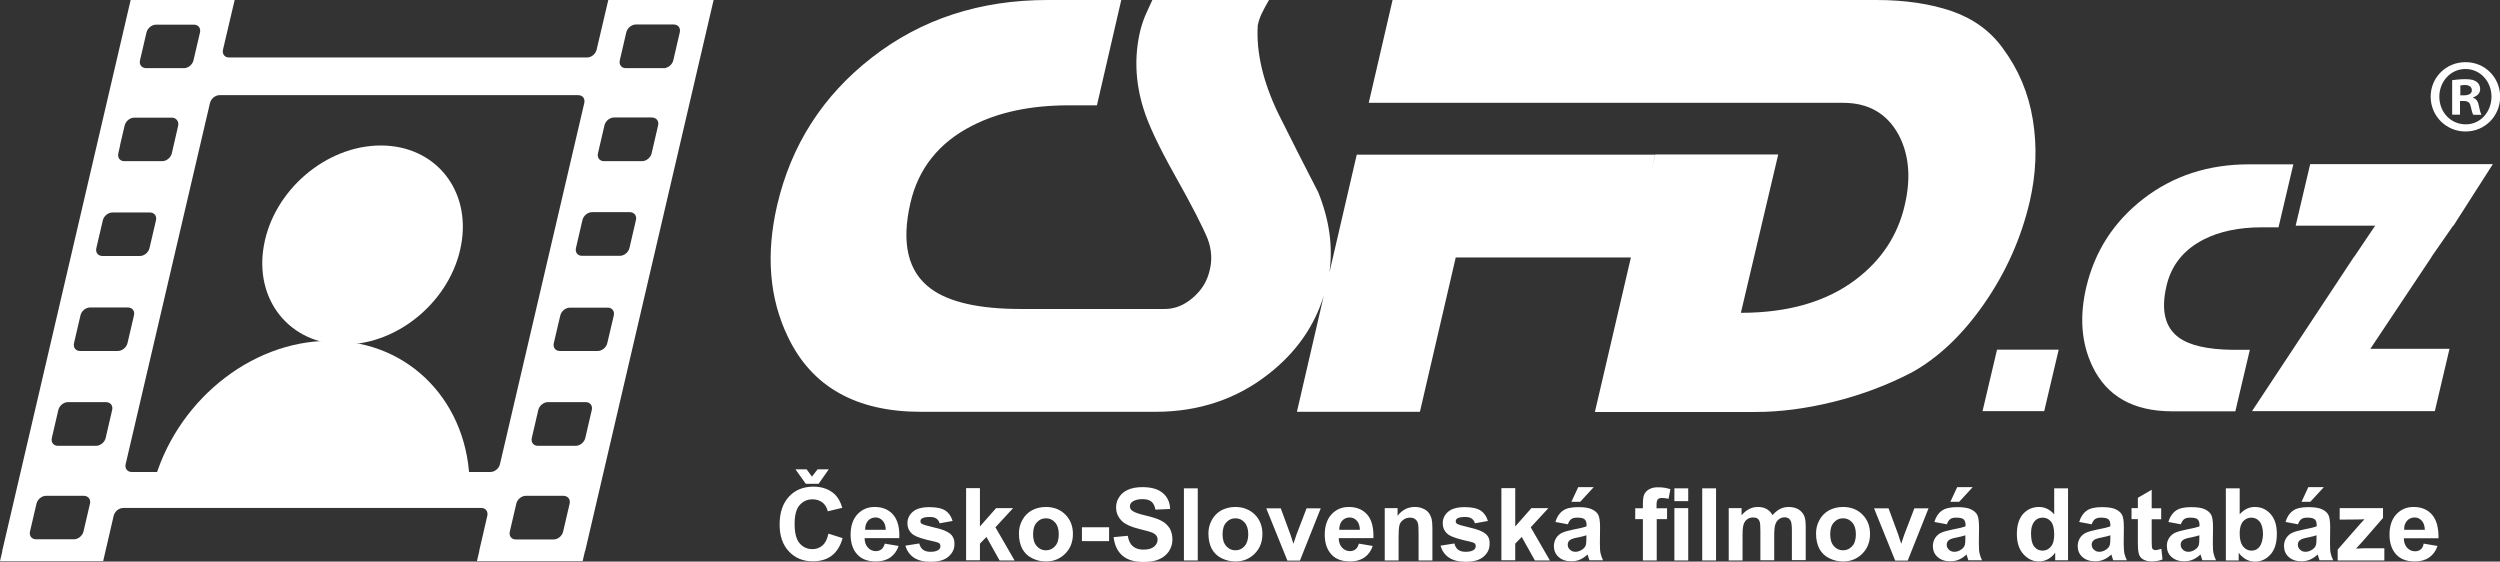
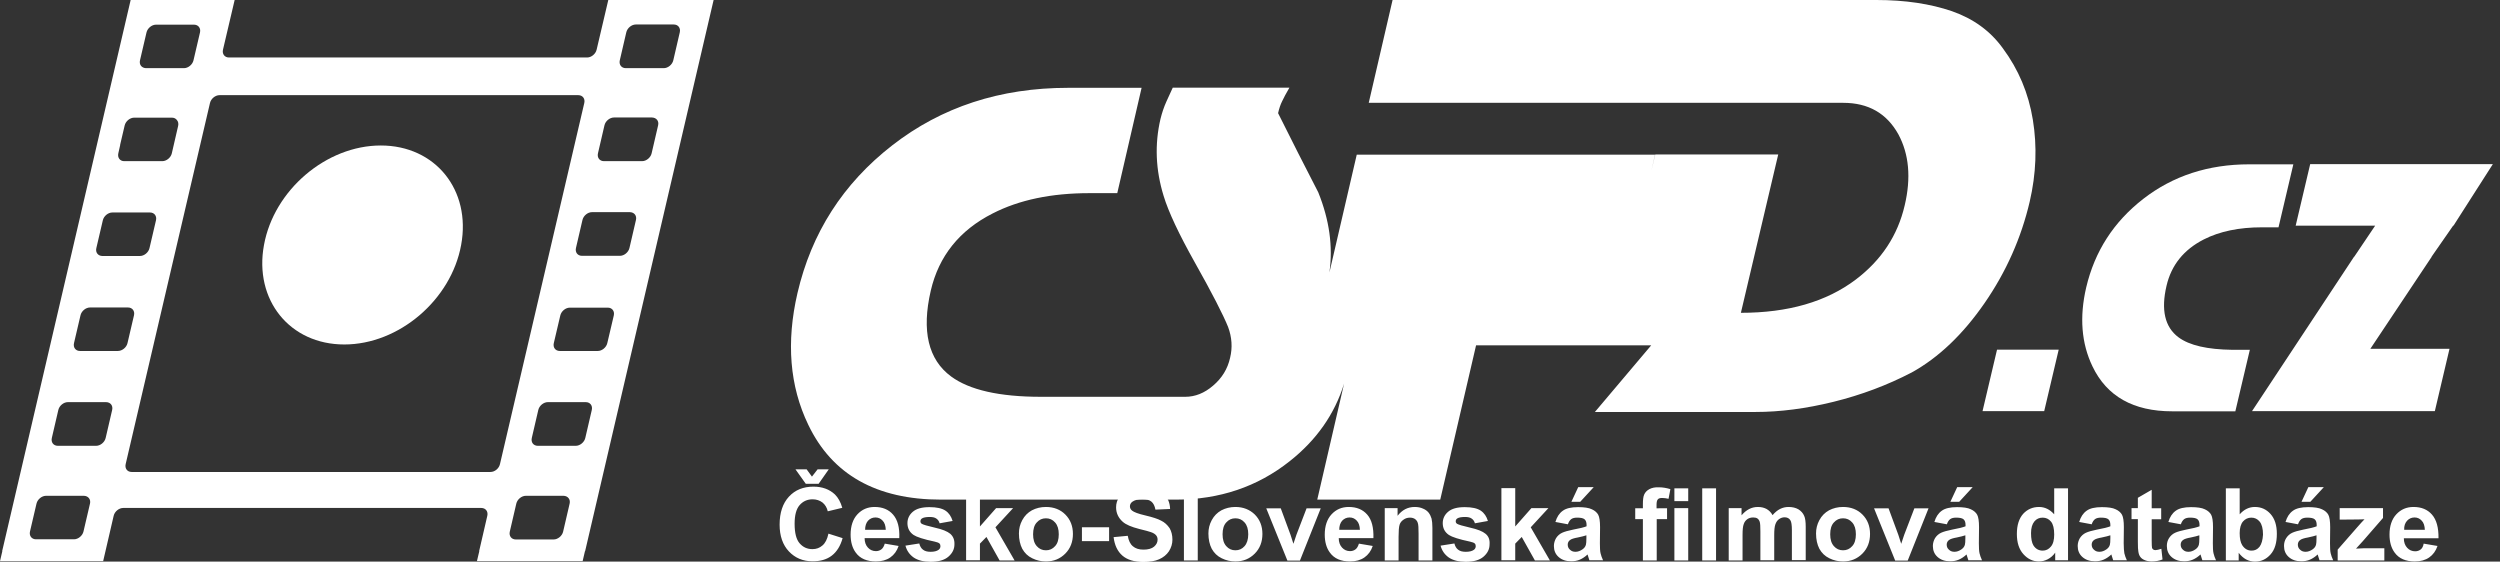
<svg xmlns="http://www.w3.org/2000/svg" version="1.1" x="0px" y="0px" viewBox="0 0 1500.1 337" style="enable-background:new 0 0 1500.1 337;" xml:space="preserve">
  <rect x="0" y="0" width="1500.1" height="337" fill="#333333" stroke="none" />
  <style type="text/css">
	.st0{enable-background:new    ;}
	.st1{fill-rule:evenodd;clip-rule:evenodd;fill:#FFFFFF;}
</style>
  <g id="Vrstva_9">
</g>
  <g id="CSFD_1_" class="st0">
</g>
  <g id="_x2E_cz_1_" class="st0">
</g>
  <g id="hlavia_1_" class="st0">
</g>
  <g id="telo_1_" class="st0">
</g>
  <g id="film._pas_1_" class="st0">
</g>
  <g id="_x28_R_x29__1_" class="st0">
</g>
  <g id="Česko-Slovenská_filmová_databáze_1_" class="st0">
    <g>
      <g id="CSFD">
        <g>
-           <path class="st1" d="M1219.8,71.9c-2.6-16-8.6-30.2-18-42.9c-7.5-10.4-17.7-17.8-30.6-22.3c-12.9-4.4-28-6.7-45.3-6.7H835.6      l-14.3,61.7H1106c15.1,0,26.1,6.3,33.1,18.9c6.4,11.9,7.7,26.1,3.8,42.6c-4.2,18.1-14,32.9-29.3,44.5c-17.7,13.4-40.7,20-69,20      l22.4-95h-73.8l-2.3,9.7l2.2-9.6h-179l-16.4,70.7c2.2-15.5,0-31.5-6.7-48.1c-8.2-15.8-16.2-31.7-24.1-47.5      c-9.1-19-13.2-36.6-12.2-52.7c0.6-2.7,1.4-5.1,2.4-7.1c0.9-2,2.4-4.7,4.4-8.2h-70c-1,2.2-2.3,5-3.8,8.3      c-1.5,3.3-2.7,6.9-3.6,10.6c-3.5,15.1-2.9,30.4,1.9,46c2.9,9.6,9.2,23,18.8,40.1c10.3,18.3,16.9,31.2,19.9,38.6      c2.3,6.2,2.7,12.4,1.2,18.5c-1.5,6.7-4.9,12.2-10.2,16.7c-5.2,4.5-10.8,6.7-16.7,6.7h-86.6c-25,0-42.9-4.1-53.9-12.2      c-13.7-10.1-17.8-27.3-12.2-51.5c4.8-20.7,17.2-36.2,37.1-46.3c16-8.2,35.3-12.2,58.1-12.2h16.7l14.6-63.2h-44.1      c-40.8,0-75.9,11.5-105.5,34.5c-29.6,23-48.5,52.6-56.9,88.7c-6.8,29.4-4.7,55.8,6.5,79c14.3,29.9,40.9,44.9,79.7,44.9h140.8      c26.2,0,49-7.7,68.3-23c16.1-12.7,27-28.2,32.7-46.6l-16.1,69.6h73.8l21.5-92.6h105.1L957,247.2h96.4c14.6,0,30.2-2,46.8-6.1      c16.6-4.1,32.3-10,46.9-17.6c16.1-8.9,30.7-22.8,43.7-41.6c13-18.8,22-39.1,27.1-60.9C1221.8,104.2,1222.4,87.9,1219.8,71.9z" />
+           <path class="st1" d="M1219.8,71.9c-2.6-16-8.6-30.2-18-42.9c-7.5-10.4-17.7-17.8-30.6-22.3c-12.9-4.4-28-6.7-45.3-6.7H835.6      l-14.3,61.7H1106c15.1,0,26.1,6.3,33.1,18.9c6.4,11.9,7.7,26.1,3.8,42.6c-4.2,18.1-14,32.9-29.3,44.5c-17.7,13.4-40.7,20-69,20      l22.4-95h-73.8l-2.3,9.7l2.2-9.6h-179l-16.4,70.7c2.2-15.5,0-31.5-6.7-48.1c-8.2-15.8-16.2-31.7-24.1-47.5      c0.6-2.7,1.4-5.1,2.4-7.1c0.9-2,2.4-4.7,4.4-8.2h-70c-1,2.2-2.3,5-3.8,8.3      c-1.5,3.3-2.7,6.9-3.6,10.6c-3.5,15.1-2.9,30.4,1.9,46c2.9,9.6,9.2,23,18.8,40.1c10.3,18.3,16.9,31.2,19.9,38.6      c2.3,6.2,2.7,12.4,1.2,18.5c-1.5,6.7-4.9,12.2-10.2,16.7c-5.2,4.5-10.8,6.7-16.7,6.7h-86.6c-25,0-42.9-4.1-53.9-12.2      c-13.7-10.1-17.8-27.3-12.2-51.5c4.8-20.7,17.2-36.2,37.1-46.3c16-8.2,35.3-12.2,58.1-12.2h16.7l14.6-63.2h-44.1      c-40.8,0-75.9,11.5-105.5,34.5c-29.6,23-48.5,52.6-56.9,88.7c-6.8,29.4-4.7,55.8,6.5,79c14.3,29.9,40.9,44.9,79.7,44.9h140.8      c26.2,0,49-7.7,68.3-23c16.1-12.7,27-28.2,32.7-46.6l-16.1,69.6h73.8l21.5-92.6h105.1L957,247.2h96.4c14.6,0,30.2-2,46.8-6.1      c16.6-4.1,32.3-10,46.9-17.6c16.1-8.9,30.7-22.8,43.7-41.6c13-18.8,22-39.1,27.1-60.9C1221.8,104.2,1222.4,87.9,1219.8,71.9z" />
        </g>
      </g>
      <g id="_x2E_cz">
        <g>
          <path class="st1" d="M1189.6,246.7h37l8.7-36.9h-37L1189.6,246.7z M1307.2,202.4c-8.2-6.1-10.6-16.4-7.2-30.9      c2.9-12.5,10.4-21.7,22.3-27.8c9.6-4.9,21.3-7.3,34.9-7.3h10l8.9-37.8h-26.5c-24.5,0-45.7,6.9-63.5,20.7      c-17.8,13.8-29.2,31.5-34.3,53.2c-4.1,17.7-2.9,33.5,3.8,47.4c8.6,17.9,24.5,26.9,47.8,26.9h37.9l8.7-36.9h-10.5      C1324.6,209.7,1313.8,207.3,1307.2,202.4z M1386.2,98.5l-8.7,36.9h47.7l-12.6,18.7h-0.1l-61.2,92.6h109.7l8.8-37.4h-47.5      l36.8-55.2h-0.1l13-18.7h0.2l23.6-36.9H1386.2z" />
        </g>
      </g>
      <g id="hlavia">
        <g>
          <path class="st1" d="M228.5,87.3c-32.7,0-64.1,26.7-70.1,59.7c-6.1,33,15.5,59.7,48.2,59.7c32.7,0,64.1-26.7,70.1-59.7      C282.8,114,261.2,87.3,228.5,87.3z" />
        </g>
      </g>
      <g id="telo">
        <g>
-           <path class="st1" d="M91.9,291.1h189.9c-0.3-48.9-35.5-86.6-83.9-86.6C149.5,204.5,104.7,242.1,91.9,291.1z" />
-         </g>
+           </g>
      </g>
      <g id="film._pas">
        <g>
          <path class="st1" d="M365,0l-7,29.8c-0.6,2.6-3.2,4.7-5.7,4.7H137.4c-2.6,0-4.2-2.1-3.6-4.7l7-29.8H78.4L1.3,330.7h0.1l-1.4,6      h61.9l6.3-27.2c0.6-2.6,3.2-4.7,5.7-4.7h214.9c2.6,0,4.2,2.1,3.6,4.7l-4.9,21.2h0.1l-1.4,5.9h0.1l0,0.1h63.3l1.4-6h0.1L428.2,0      H365z M84,36.2l3.9-16.7c0.6-2.6,3.2-4.7,5.7-4.7h22.8c2.6,0,4.2,2.1,3.6,4.7l-3.9,16.7c-0.6,2.6-3.2,4.7-5.7,4.7H87.6      C85,40.8,83.4,38.8,84,36.2z M71,92l1.1-4.9c0-0.2,0-0.5,0.1-0.7l2.6-11.1c0.6-2.6,3.2-4.7,5.7-4.7h22.7c1.3,0,2.4,0.6,3,1.5      c0.7,0.8,1,2.1,0.7,3.4L103.1,92c-0.6,2.6-3.2,4.7-5.7,4.7H74.5C72,96.7,70.4,94.6,71,92z M57.8,148.9l3.9-16.7      c0.6-2.6,3.2-4.7,5.7-4.7H90c2.6,0,4.2,2.1,3.6,4.7l-3.9,16.7c-0.6,2.6-3.2,4.7-5.7,4.7H61.3C58.8,153.5,57.2,151.5,57.8,148.9z       M54,302.2l-3.9,16.7c-0.6,2.6-3.2,4.7-5.7,4.7H21.6c-2.6,0-4.2-2.1-3.6-4.7l3.9-16.7c0.6-2.6,3.2-4.7,5.7-4.7h22.8      C53,297.6,54.6,299.7,54,302.2z M67.3,246l-3.9,16.8c-0.6,2.6-3.2,4.7-5.7,4.7H34.7c-2.6,0-4.2-2.1-3.6-4.7l3.9-16.8      c0.6-2.6,3.2-4.7,5.7-4.7h22.9C66.3,241.3,67.9,243.4,67.3,246z M70.7,210.6H48c-2.6,0-4.2-2.1-3.6-4.7l3.9-16.7      c0.6-2.6,3.2-4.7,5.7-4.7h22.8c2.6,0,4.2,2.1,3.6,4.7l-3.9,16.7C75.9,208.5,73.3,210.6,70.7,210.6z M294.3,283.2H79      c-2.6,0-4.2-2.1-3.6-4.7L126,61.8c0.6-2.6,3.2-4.7,5.7-4.7H347c2.6,0,4.2,2.1,3.6,4.7L300,278.5      C299.4,281.1,296.9,283.2,294.3,283.2z M341.8,302.2l-3.9,16.8c-0.6,2.6-3.2,4.7-5.7,4.7h-22.7c-2.6,0-4.2-2.1-3.6-4.7l3.9-16.8      c0.6-2.6,3.2-4.7,5.7-4.7h22.7C340.8,297.6,342.4,299.7,341.8,302.2z M355.1,246l-3.9,16.8c-0.6,2.6-3.2,4.7-5.7,4.7h-22.8      c-2.6,0-4.2-2.1-3.6-4.7l3.9-16.8c0.6-2.6,3.2-4.7,5.7-4.7h22.8C354.1,241.3,355.7,243.4,355.1,246z M368.3,189.3l-3.9,16.6      c-0.6,2.6-3.2,4.7-5.7,4.7h-22.8c-2.6,0-4.2-2.1-3.6-4.7l3.9-16.6c0.6-2.6,3.2-4.7,5.7-4.7h22.8      C367.3,184.6,368.9,186.7,368.3,189.3z M381.6,132l-3.9,16.8c-0.6,2.6-3.2,4.7-5.7,4.7h-22.8c-2.6,0-4.2-2.1-3.6-4.7l3.9-16.8      c0.6-2.6,3.2-4.7,5.7-4.7h22.8C380.6,127.4,382.2,129.4,381.6,132z M394.9,75.2L391,92c-0.6,2.6-3.2,4.7-5.7,4.7h-22.9      c-2.6,0-4.2-2.1-3.6-4.7l3.9-16.8c0.6-2.6,3.2-4.7,5.7-4.7h22.8C393.9,70.6,395.5,72.6,394.9,75.2z M404,36.2      c-0.6,2.6-3.2,4.7-5.7,4.7h-22.8c-2.6,0-4.2-2.1-3.6-4.7l3.9-16.8c0.6-2.6,3.2-4.7,5.7-4.7h22.8c2.6,0,4.2,2.1,3.6,4.7L404,36.2      z" />
        </g>
      </g>
      <g id="_x28_R_x29_">
        <g>
-           <path class="st1" d="M1484,58.7v-0.3c2.4-0.8,4.2-2.4,4.2-4.9c0-2-0.9-3.5-2.1-4.4c-1.4-1-3.1-1.6-6.9-1.6      c-3.3,0-5.9,0.4-7.8,0.6v20.7h4.7v-8.2h2.2c2.6,0,3.8,1,4.2,3.2c0.6,2.5,1,4.3,1.6,5.1h4.9c-0.4-0.8-0.9-1.9-1.5-5.1      C1487,61,1486,59.3,1484,58.7z M1478.5,57.2h-2.2v-5.9c0.5-0.1,1.4-0.3,2.6-0.3c3,0,4.3,1.3,4.3,3.2      C1483.2,56.3,1481.1,57.2,1478.5,57.2z M1479.5,37.3h-0.1c-11.6,0-20.9,9.1-20.9,20.7c0,11.6,9.3,20.9,20.9,20.9      c11.6,0,20.8-9.2,20.8-20.9C1500.1,46.4,1491,37.3,1479.5,37.3z M1479.5,74.6c-9,0-15.8-7.3-15.8-16.6c0-9.1,6.8-16.6,15.6-16.6      h0.1c8.9,0,15.6,7.5,15.6,16.7C1494.9,67.3,1488.2,74.7,1479.5,74.6z" />
-         </g>
+           </g>
      </g>
      <g id="Česko-Slovenská_filmová_databáze">
        <g>
          <path class="st1" d="M493.5,327.3c-1.7,1.5-3.7,2.2-6,2.2c-3.2,0-5.7-1.2-7.7-3.5c-2-2.3-3-6.2-3-11.7c0-5.2,1-8.9,3-11.2      c2-2.3,4.6-3.5,7.8-3.5c2.3,0,4.3,0.7,5.9,1.9c1.6,1.3,2.7,3.1,3.2,5.3l8.7-2.1c-1-3.5-2.5-6.1-4.4-8c-3.3-3.1-7.6-4.7-12.9-4.7      c-6.1,0-11,2-14.7,6c-3.7,4-5.6,9.6-5.6,16.8c0,6.8,1.9,12.2,5.6,16.1c3.7,3.9,8.4,5.9,14.2,5.9c4.7,0,8.5-1.1,11.5-3.4      c3-2.3,5.2-5.8,6.5-10.5l-8.5-2.7C496.4,323.5,495.2,325.9,493.5,327.3z M491.2,290.3l6.1-8.7h-6.7l-3.4,4.4l-3.2-4.4h-6.7      l6.2,8.7H491.2z M535.9,308.8c-2.7-3.1-6.4-4.6-11.1-4.6c-4.2,0-7.6,1.5-10.3,4.4c-2.7,2.9-4.1,7-4.1,12.2c0,4.3,1,8,3.1,10.8      c2.6,3.6,6.7,5.3,12.1,5.3c3.4,0,6.3-0.8,8.6-2.4c2.3-1.6,4-3.9,5-6.9l-8.3-1.4c-0.5,1.6-1.1,2.7-2,3.4c-0.9,0.7-2,1.1-3.3,1.1      c-1.9,0-3.5-0.7-4.8-2.1c-1.3-1.4-2-3.3-2-5.7h20.8C539.9,316.6,538.6,311.9,535.9,308.8z M519.1,317.9c0-2.3,0.6-4.1,1.7-5.4      c1.2-1.3,2.7-2,4.5-2c1.7,0,3.1,0.6,4.3,1.9c1.2,1.2,1.8,3.1,1.9,5.5H519.1z M570.2,320.3c-1.8-1.5-4.8-2.7-9.3-3.7      c-4.4-1-7-1.8-7.8-2.3c-0.6-0.4-0.8-0.9-0.8-1.5c0-0.7,0.3-1.3,0.9-1.7c0.9-0.6,2.5-0.9,4.7-0.9c1.7,0,3.1,0.3,4,1      c0.9,0.6,1.6,1.6,1.9,2.8l7.8-1.4c-0.8-2.7-2.2-4.8-4.3-6.2c-2.1-1.4-5.3-2.1-9.6-2.1c-4.5,0-7.8,0.9-10,2.8      c-2.1,1.8-3.2,4.1-3.2,6.8c0,3,1.2,5.4,3.7,7.1c1.8,1.2,6,2.6,12.7,4c1.4,0.3,2.4,0.7,2.8,1.1c0.4,0.4,0.6,0.9,0.6,1.6      c0,0.9-0.4,1.7-1.1,2.2c-1.1,0.8-2.7,1.2-4.8,1.2c-2,0-3.5-0.4-4.6-1.3c-1.1-0.8-1.8-2.1-2.2-3.7l-8.3,1.3      c0.8,3,2.4,5.3,4.9,7.1c2.5,1.7,5.9,2.6,10.2,2.6c4.7,0,8.3-1,10.7-3.1c2.4-2.1,3.6-4.5,3.6-7.4      C572.8,323.8,571.9,321.8,570.2,320.3z M607.9,304.9h-10.2l-9.7,11v-23h-8.3v43.3h8.3v-10l3.9-4l7.9,14.1h9l-11.5-19.9      L607.9,304.9z M627.6,304.2c-3.1,0-5.9,0.7-8.4,2c-2.5,1.4-4.4,3.3-5.8,5.9c-1.4,2.6-2,5.2-2,8c0,3.6,0.7,6.7,2,9.2      c1.4,2.5,3.3,4.4,6,5.7c2.6,1.3,5.4,1.9,8.2,1.9c4.7,0,8.5-1.6,11.6-4.7c3.1-3.1,4.6-7.1,4.6-11.8c0-4.7-1.5-8.6-4.6-11.7      C636.3,305.8,632.4,304.2,627.6,304.2z M633.1,327.7c-1.5,1.7-3.3,2.5-5.5,2.5c-2.2,0-4-0.8-5.5-2.5c-1.5-1.7-2.2-4-2.2-7.1      c0-3.1,0.7-5.5,2.2-7.1c1.5-1.7,3.3-2.5,5.5-2.5c2.2,0,4,0.8,5.5,2.5c1.5,1.7,2.2,4,2.2,7.1      C635.3,323.7,634.6,326.1,633.1,327.7z M649.2,324.7h16.3v-8.3h-16.3V324.7z M696.7,312.4c-2-1.1-5.2-2.1-9.4-3.1      c-4.3-1-6.9-2-8-2.9c-0.9-0.7-1.3-1.6-1.3-2.6c0-1.1,0.5-2,1.4-2.7c1.4-1,3.4-1.6,6-1.6c2.5,0,4.3,0.5,5.5,1.5      c1.2,1,2,2.6,2.4,4.8l8.8-0.4c-0.1-4-1.6-7.2-4.3-9.5c-2.8-2.4-6.8-3.6-12.3-3.6c-3.3,0-6.2,0.5-8.5,1.5c-2.4,1-4.2,2.5-5.4,4.4      c-1.3,1.9-1.9,4-1.9,6.2c0,3.4,1.3,6.3,4,8.7c1.9,1.7,5.2,3.1,9.9,4.3c3.6,0.9,6,1.5,7,1.9c1.5,0.5,2.5,1.2,3.1,1.9      c0.6,0.7,0.9,1.6,0.9,2.6c0,1.6-0.7,3-2.1,4.2c-1.4,1.2-3.6,1.8-6.4,1.8c-2.7,0-4.8-0.7-6.3-2c-1.6-1.3-2.6-3.4-3.1-6.3      l-8.5,0.8c0.6,4.8,2.3,8.5,5.3,11.1c2.9,2.5,7.1,3.8,12.6,3.8c3.8,0,6.9-0.5,9.4-1.6c2.5-1.1,4.5-2.7,5.9-4.8      c1.4-2.2,2.1-4.5,2.1-7c0-2.7-0.6-5-1.7-6.9C700.4,314.9,698.8,313.4,696.7,312.4z M710.4,336.3h8.3V293h-8.3V336.3z       M741.3,304.2c-3.1,0-5.9,0.7-8.4,2c-2.5,1.4-4.4,3.3-5.8,5.9c-1.4,2.6-2,5.2-2,8c0,3.6,0.7,6.7,2,9.2c1.4,2.5,3.3,4.4,6,5.7      c2.6,1.3,5.4,1.9,8.2,1.9c4.7,0,8.5-1.6,11.6-4.7c3.1-3.1,4.6-7.1,4.6-11.8c0-4.7-1.5-8.6-4.6-11.7      C749.9,305.8,746,304.2,741.3,304.2z M746.8,327.7c-1.5,1.7-3.3,2.5-5.5,2.5c-2.2,0-4-0.8-5.5-2.5c-1.5-1.7-2.2-4-2.2-7.1      c0-3.1,0.7-5.5,2.2-7.1c1.5-1.7,3.3-2.5,5.5-2.5c2.2,0,4,0.8,5.5,2.5c1.5,1.7,2.2,4,2.2,7.1C749,323.7,748.2,326.1,746.8,327.7z       M777.9,320.9c-0.3,0.9-0.6,1.8-0.9,2.7c-0.1,0.4-0.4,1.3-0.9,2.7l-1.7-5.3l-5.9-16h-8.7l12.7,31.4h7.5l12.5-31.4h-8.5      L777.9,320.9z M820.4,308.8c-2.7-3.1-6.4-4.6-11.1-4.6c-4.2,0-7.6,1.5-10.3,4.4c-2.7,2.9-4.1,7-4.1,12.2c0,4.3,1,8,3.1,10.8      c2.6,3.6,6.7,5.3,12.1,5.3c3.4,0,6.3-0.8,8.6-2.4c2.3-1.6,4-3.9,5-6.9l-8.3-1.4c-0.5,1.6-1.1,2.7-2,3.4c-0.9,0.7-2,1.1-3.3,1.1      c-1.9,0-3.5-0.7-4.8-2.1c-1.3-1.4-2-3.3-2-5.7h20.8C824.3,316.6,823.1,311.9,820.4,308.8z M803.6,317.9c0-2.3,0.6-4.1,1.7-5.4      c1.2-1.3,2.7-2,4.5-2c1.7,0,3.1,0.6,4.3,1.9c1.2,1.2,1.8,3.1,1.9,5.5H803.6z M857.3,307.7c-0.8-1-1.9-1.9-3.4-2.5      c-1.5-0.7-3.2-1-5-1c-4.2,0-7.6,1.8-10.3,5.3v-4.6h-7.7v31.4h8.3v-14.2c0-3.5,0.2-5.9,0.6-7.2c0.4-1.3,1.2-2.3,2.4-3.1      c1.1-0.8,2.4-1.2,3.9-1.2c1.1,0,2.1,0.3,2.9,0.8c0.8,0.6,1.4,1.3,1.7,2.3c0.4,1,0.5,3.2,0.5,6.6v16h8.3v-19.5      c0-2.4-0.2-4.3-0.5-5.6C858.6,309.9,858.1,308.8,857.3,307.7z M891.4,320.3c-1.8-1.5-4.8-2.7-9.3-3.7c-4.4-1-7-1.8-7.8-2.3      c-0.6-0.4-0.8-0.9-0.8-1.5c0-0.7,0.3-1.3,0.9-1.7c0.9-0.6,2.5-0.9,4.7-0.9c1.7,0,3.1,0.3,4,1c0.9,0.6,1.6,1.6,1.9,2.8l7.8-1.4      c-0.8-2.7-2.2-4.8-4.3-6.2c-2.1-1.4-5.3-2.1-9.6-2.1c-4.5,0-7.8,0.9-10,2.8c-2.1,1.8-3.2,4.1-3.2,6.8c0,3,1.2,5.4,3.7,7.1      c1.8,1.2,6,2.6,12.7,4c1.4,0.3,2.4,0.7,2.8,1.1c0.4,0.4,0.6,0.9,0.6,1.6c0,0.9-0.4,1.7-1.1,2.2c-1.1,0.8-2.7,1.2-4.9,1.2      c-2,0-3.5-0.4-4.6-1.3c-1.1-0.8-1.8-2.1-2.2-3.7l-8.3,1.3c0.8,3,2.4,5.3,4.9,7.1c2.5,1.7,5.9,2.6,10.2,2.6c4.7,0,8.3-1,10.7-3.1      c2.4-2.1,3.6-4.5,3.6-7.4C894,323.8,893.2,321.8,891.4,320.3z M929.1,304.9h-10.2l-9.7,11v-23h-8.3v43.3h8.3v-10l3.9-4l7.9,14.1      h9l-11.5-19.9L929.1,304.9z M956.3,292.3H947l-4.1,8.8h5.3L956.3,292.3z M960,326l0.1-9.7c0-3.6-0.4-6.1-1.1-7.4      c-0.7-1.3-2-2.5-3.8-3.3c-1.8-0.9-4.6-1.3-8.3-1.3c-4.1,0-7.2,0.7-9.2,2.2c-2.1,1.5-3.5,3.7-4.4,6.7l7.5,1.4      c0.5-1.5,1.2-2.5,2-3.1c0.8-0.6,2-0.9,3.5-0.9c2.2,0,3.7,0.3,4.5,1c0.8,0.7,1.2,1.8,1.2,3.4v0.8c-1.5,0.6-4.2,1.3-8.1,2      c-2.9,0.6-5.1,1.2-6.6,1.9c-1.5,0.7-2.7,1.8-3.6,3.2c-0.8,1.4-1.3,3-1.3,4.7c0,2.7,0.9,4.9,2.8,6.6c1.9,1.7,4.4,2.6,7.6,2.6      c1.8,0,3.6-0.3,5.2-1c1.6-0.7,3.1-1.7,4.6-3.1c0.1,0.2,0.2,0.5,0.3,1c0.3,1.1,0.6,1.9,0.8,2.5h8.2c-0.7-1.5-1.2-2.9-1.5-4.2      C960.1,330.8,960,328.7,960,326z M951.9,322.9c0,2-0.1,3.3-0.3,4c-0.3,1.1-1,2-2,2.7c-1.4,1-2.8,1.5-4.3,1.5      c-1.3,0-2.4-0.4-3.3-1.3c-0.9-0.8-1.3-1.8-1.3-3c0-1.2,0.5-2.2,1.6-2.9c0.7-0.5,2.2-1,4.5-1.4c2.3-0.5,4-0.9,5.1-1.3V322.9z       M989.7,293.5c-1.5,0.8-2.5,1.9-3.1,3.2c-0.6,1.3-0.8,3.3-0.8,5.9v2.4h-4.6v6.5h4.6v24.8h8.3v-24.8h6.2v-6.5H994v-2.2      c0-1.6,0.3-2.7,0.8-3.2c0.5-0.6,1.4-0.8,2.6-0.8c1.2,0,2.5,0.2,3.8,0.5l1.1-5.8c-2.3-0.7-4.6-1.1-6.9-1.1      C993.1,292.3,991.2,292.7,989.7,293.5z M1004.7,300.7h8.3V293h-8.3V300.7z M1004.7,336.3h8.3v-31.4h-8.3V336.3z M1021.4,336.3      h8.3V293h-8.3V336.3z M1079.1,305.6c-1.6-0.9-3.5-1.4-5.9-1.4c-1.8,0-3.5,0.4-5.1,1.2c-1.6,0.8-3.1,2.1-4.5,3.7      c-0.9-1.7-2.2-2.9-3.6-3.7c-1.5-0.8-3.2-1.2-5.2-1.2c-3.8,0-7,1.7-9.8,5v-4.3h-7.7v31.4h8.3V321c0-3,0.2-5.2,0.7-6.5      c0.4-1.3,1.2-2.3,2.2-3c1-0.7,2.2-1,3.5-1c1.1,0,1.9,0.2,2.5,0.6c0.6,0.4,1.1,1.1,1.4,2c0.3,0.9,0.4,2.9,0.4,5.9v17.2h8.3v-15.1      c0-3,0.2-5.1,0.7-6.5c0.5-1.4,1.2-2.4,2.2-3.1c1-0.7,2.1-1.1,3.3-1.1c1.6,0,2.8,0.6,3.5,1.8c0.6,0.9,0.9,2.9,0.9,6v17.9h8.3v-20      c0-3-0.3-5.2-0.9-6.5C1081.9,307.9,1080.7,306.6,1079.1,305.6z M1105.9,304.2c-3.1,0-5.9,0.7-8.4,2c-2.5,1.4-4.4,3.3-5.8,5.9      c-1.4,2.6-2,5.2-2,8c0,3.6,0.7,6.7,2,9.2c1.4,2.5,3.3,4.4,6,5.7c2.6,1.3,5.4,1.9,8.2,1.9c4.7,0,8.5-1.6,11.6-4.7      c3.1-3.1,4.6-7.1,4.6-11.8c0-4.7-1.5-8.6-4.6-11.7C1114.6,305.8,1110.7,304.2,1105.9,304.2z M1111.4,327.7      c-1.5,1.7-3.3,2.5-5.5,2.5c-2.2,0-4-0.8-5.5-2.5c-1.5-1.7-2.2-4-2.2-7.1c0-3.1,0.7-5.5,2.2-7.1c1.5-1.7,3.3-2.5,5.5-2.5      c2.2,0,4,0.8,5.5,2.5c1.5,1.7,2.2,4,2.2,7.1C1113.6,323.7,1112.9,326.1,1111.4,327.7z M1142.6,320.9c-0.3,0.9-0.6,1.8-0.9,2.7      c-0.1,0.4-0.4,1.3-0.9,2.7l-1.7-5.3l-5.9-16h-8.7l12.7,31.4h7.5l12.5-31.4h-8.5L1142.6,320.9z M1187.4,326l0.1-9.7      c0-3.6-0.4-6.1-1.1-7.4c-0.7-1.3-2-2.5-3.8-3.3c-1.8-0.9-4.6-1.3-8.3-1.3c-4.1,0-7.2,0.7-9.2,2.2c-2.1,1.5-3.5,3.7-4.4,6.7      l7.5,1.4c0.5-1.5,1.2-2.5,2-3.1c0.8-0.6,2-0.9,3.5-0.9c2.2,0,3.7,0.3,4.5,1c0.8,0.7,1.2,1.8,1.2,3.4v0.8c-1.5,0.6-4.2,1.3-8.1,2      c-2.9,0.6-5.1,1.2-6.6,1.9c-1.5,0.7-2.7,1.8-3.6,3.2c-0.8,1.4-1.3,3-1.3,4.7c0,2.7,0.9,4.9,2.8,6.6c1.9,1.7,4.4,2.6,7.6,2.6      c1.8,0,3.6-0.3,5.2-1c1.6-0.7,3.1-1.7,4.6-3.1c0.1,0.2,0.2,0.5,0.3,1c0.3,1.1,0.6,1.9,0.8,2.5h8.2c-0.7-1.5-1.2-2.9-1.5-4.2      C1187.5,330.8,1187.4,328.7,1187.4,326z M1179.3,322.9c0,2-0.1,3.3-0.3,4c-0.3,1.1-1,2-2,2.7c-1.4,1-2.8,1.5-4.3,1.5      c-1.3,0-2.4-0.4-3.3-1.3c-0.9-0.8-1.3-1.8-1.3-3c0-1.2,0.5-2.2,1.6-2.9c0.7-0.5,2.2-1,4.5-1.4c2.3-0.5,4-0.9,5.1-1.3V322.9z       M1183.7,292.3h-9.3l-4.1,8.8h5.3L1183.7,292.3z M1232.6,308.6c-2.6-2.9-5.6-4.4-9.1-4.4c-3.8,0-7,1.4-9.5,4.1      c-2.5,2.8-3.8,6.8-3.8,12.1c0,5.2,1.3,9.2,3.9,12.1c2.6,2.9,5.7,4.4,9.3,4.4c1.8,0,3.5-0.4,5.3-1.3c1.7-0.9,3.3-2.2,4.5-4v4.6      h7.7V293h-8.3V308.6z M1230.6,328c-1.3,1.6-3,2.4-4.9,2.4c-2.4,0-4.3-1.1-5.6-3.2c-0.9-1.5-1.4-3.9-1.4-7.3c0-3.1,0.7-5.4,2-7      c1.3-1.6,3-2.3,5-2.3c2,0,3.7,0.8,5,2.4c1.3,1.6,1.9,4.2,1.9,7.8C1232.6,323.9,1232,326.4,1230.6,328z M1274.3,326l0.1-9.7      c0-3.6-0.4-6.1-1.1-7.4c-0.7-1.3-2-2.5-3.8-3.3c-1.8-0.9-4.6-1.3-8.3-1.3c-4.1,0-7.2,0.7-9.2,2.2c-2.1,1.5-3.5,3.7-4.4,6.7      l7.5,1.4c0.5-1.5,1.2-2.5,2-3.1c0.8-0.6,2-0.9,3.5-0.9c2.2,0,3.7,0.3,4.5,1c0.8,0.7,1.2,1.8,1.2,3.4v0.8c-1.5,0.6-4.2,1.3-8.1,2      c-2.9,0.6-5.1,1.2-6.6,1.9c-1.5,0.7-2.7,1.8-3.6,3.2c-0.8,1.4-1.3,3-1.3,4.7c0,2.7,0.9,4.9,2.8,6.6c1.9,1.7,4.4,2.6,7.6,2.6      c1.8,0,3.6-0.3,5.2-1c1.6-0.7,3.1-1.7,4.6-3.1c0.1,0.2,0.2,0.5,0.3,1c0.3,1.1,0.6,1.9,0.8,2.5h8.2c-0.7-1.5-1.2-2.9-1.5-4.2      C1274.5,330.8,1274.3,328.7,1274.3,326z M1266.3,322.9c0,2-0.1,3.3-0.3,4c-0.3,1.1-1,2-2,2.7c-1.4,1-2.8,1.5-4.3,1.5      c-1.3,0-2.4-0.4-3.3-1.3c-0.9-0.8-1.3-1.8-1.3-3c0-1.2,0.5-2.2,1.6-2.9c0.7-0.5,2.2-1,4.5-1.4c2.3-0.5,4-0.9,5.1-1.3V322.9z       M1293.4,330.1c-0.6,0-1-0.1-1.4-0.4c-0.4-0.3-0.6-0.6-0.7-1c-0.1-0.4-0.2-1.9-0.2-4.5v-12.6h5.7v-6.6h-5.7v-11.1l-8.3,4.8v6.2      h-3.8v6.6h3.8v13.7c0,2.9,0.1,4.9,0.3,5.8c0.2,1.4,0.6,2.4,1.2,3.2c0.6,0.8,1.4,1.4,2.6,1.9c1.2,0.5,2.6,0.8,4.1,0.8      c2.4,0,4.6-0.4,6.6-1.2l-0.7-6.4C1295.3,329.8,1294.2,330.1,1293.4,330.1z M1327.8,326l0.1-9.7c0-3.6-0.4-6.1-1.1-7.4      c-0.7-1.3-2-2.5-3.8-3.3c-1.8-0.9-4.6-1.3-8.3-1.3c-4.1,0-7.2,0.7-9.2,2.2c-2.1,1.5-3.5,3.7-4.4,6.7l7.5,1.4      c0.5-1.5,1.2-2.5,2-3.1c0.8-0.6,2-0.9,3.5-0.9c2.2,0,3.7,0.3,4.5,1c0.8,0.7,1.2,1.8,1.2,3.4v0.8c-1.5,0.6-4.2,1.3-8.1,2      c-2.9,0.6-5.1,1.2-6.6,1.9c-1.5,0.7-2.7,1.8-3.6,3.2c-0.9,1.4-1.3,3-1.3,4.7c0,2.7,0.9,4.9,2.8,6.6c1.9,1.7,4.4,2.6,7.6,2.6      c1.8,0,3.6-0.3,5.2-1c1.6-0.7,3.1-1.7,4.6-3.1c0.1,0.2,0.2,0.5,0.3,1c0.3,1.1,0.6,1.9,0.8,2.5h8.2c-0.7-1.5-1.2-2.9-1.5-4.2      C1327.9,330.8,1327.8,328.7,1327.8,326z M1319.7,322.9c0,2-0.1,3.3-0.3,4c-0.3,1.1-1,2-2,2.7c-1.4,1-2.8,1.5-4.3,1.5      c-1.3,0-2.4-0.4-3.3-1.3c-0.9-0.8-1.3-1.8-1.3-3c0-1.2,0.5-2.2,1.6-2.9c0.7-0.5,2.2-1,4.5-1.4c2.3-0.5,4-0.9,5.1-1.3V322.9z       M1353,304.2c-3.5,0-6.5,1.5-9.1,4.4V293h-8.3v43.3h7.7v-4.6c1.3,1.7,2.8,3.1,4.5,4c1.7,0.9,3.5,1.3,5.3,1.3      c3.6,0,6.7-1.4,9.3-4.3c2.6-2.9,3.8-7,3.8-12.4c0-5.2-1.3-9.1-3.8-11.9C1359.9,305.6,1356.8,304.2,1353,304.2z M1355.8,328.1      c-1.3,1.6-2.9,2.3-4.7,2.3c-2.4,0-4.3-1.1-5.7-3.3c-1-1.6-1.5-4-1.5-7.2c0-3.1,0.7-5.5,2-7c1.3-1.5,3-2.3,5-2.3      c2,0,3.7,0.8,5,2.4c1.3,1.6,2,4.2,2,7.8C1357.7,324.1,1357,326.5,1355.8,328.1z M1394.4,292.3h-9.3l-4.1,8.8h5.3L1394.4,292.3z       M1398.1,326l0.1-9.7c0-3.6-0.4-6.1-1.1-7.4c-0.7-1.3-2-2.5-3.8-3.3c-1.8-0.9-4.6-1.3-8.3-1.3c-4.1,0-7.2,0.7-9.2,2.2      c-2.1,1.5-3.5,3.7-4.4,6.7l7.5,1.4c0.5-1.5,1.2-2.5,2-3.1c0.8-0.6,2-0.9,3.5-0.9c2.2,0,3.7,0.3,4.5,1c0.8,0.7,1.2,1.8,1.2,3.4      v0.8c-1.5,0.6-4.2,1.3-8.1,2c-2.9,0.6-5.1,1.2-6.6,1.9c-1.5,0.7-2.7,1.8-3.6,3.2c-0.9,1.4-1.3,3-1.3,4.7c0,2.7,0.9,4.9,2.8,6.6      c1.9,1.7,4.4,2.6,7.6,2.6c1.8,0,3.6-0.3,5.2-1c1.6-0.7,3.1-1.7,4.6-3.1c0.1,0.2,0.2,0.5,0.3,1c0.3,1.1,0.6,1.9,0.8,2.5h8.2      c-0.7-1.5-1.2-2.9-1.5-4.2C1398.2,330.8,1398.1,328.7,1398.1,326z M1390,322.9c0,2-0.1,3.3-0.3,4c-0.3,1.1-1,2-2,2.7      c-1.4,1-2.8,1.5-4.3,1.5c-1.3,0-2.4-0.4-3.3-1.3c-0.9-0.8-1.3-1.8-1.3-3c0-1.2,0.5-2.2,1.6-2.9c0.7-0.5,2.2-1,4.5-1.4      c2.3-0.5,4-0.9,5.1-1.3V322.9z M1413.7,329.2l4.2-4.6l12-13.8v-5.9h-26v6.9l11.1-0.1c1.6,0,2.8-0.1,3.8-0.1      c-0.9,0.9-2.4,2.5-4.3,4.7l-11.8,13.5v6.5h28V329H1418C1417.5,329,1416,329.1,1413.7,329.2z M1452.5,329.7      c-0.9,0.7-2,1.1-3.3,1.1c-1.9,0-3.5-0.7-4.8-2.1c-1.3-1.4-2-3.3-2-5.7h20.8c0.1-6.4-1.2-11.1-3.9-14.2      c-2.7-3.1-6.4-4.6-11.1-4.6c-4.2,0-7.6,1.5-10.3,4.4c-2.7,2.9-4.1,7-4.1,12.2c0,4.3,1,8,3.1,10.8c2.6,3.6,6.7,5.3,12.1,5.3      c3.4,0,6.3-0.8,8.6-2.4c2.3-1.6,4-3.9,5-6.9l-8.3-1.4C1454,327.9,1453.4,329,1452.5,329.7z M1444.3,312.5c1.2-1.3,2.7-2,4.5-2      c1.7,0,3.1,0.6,4.3,1.9c1.2,1.2,1.8,3.1,1.9,5.5h-12.4C1442.5,315.6,1443.1,313.9,1444.3,312.5z" />
        </g>
      </g>
    </g>
  </g>
</svg>